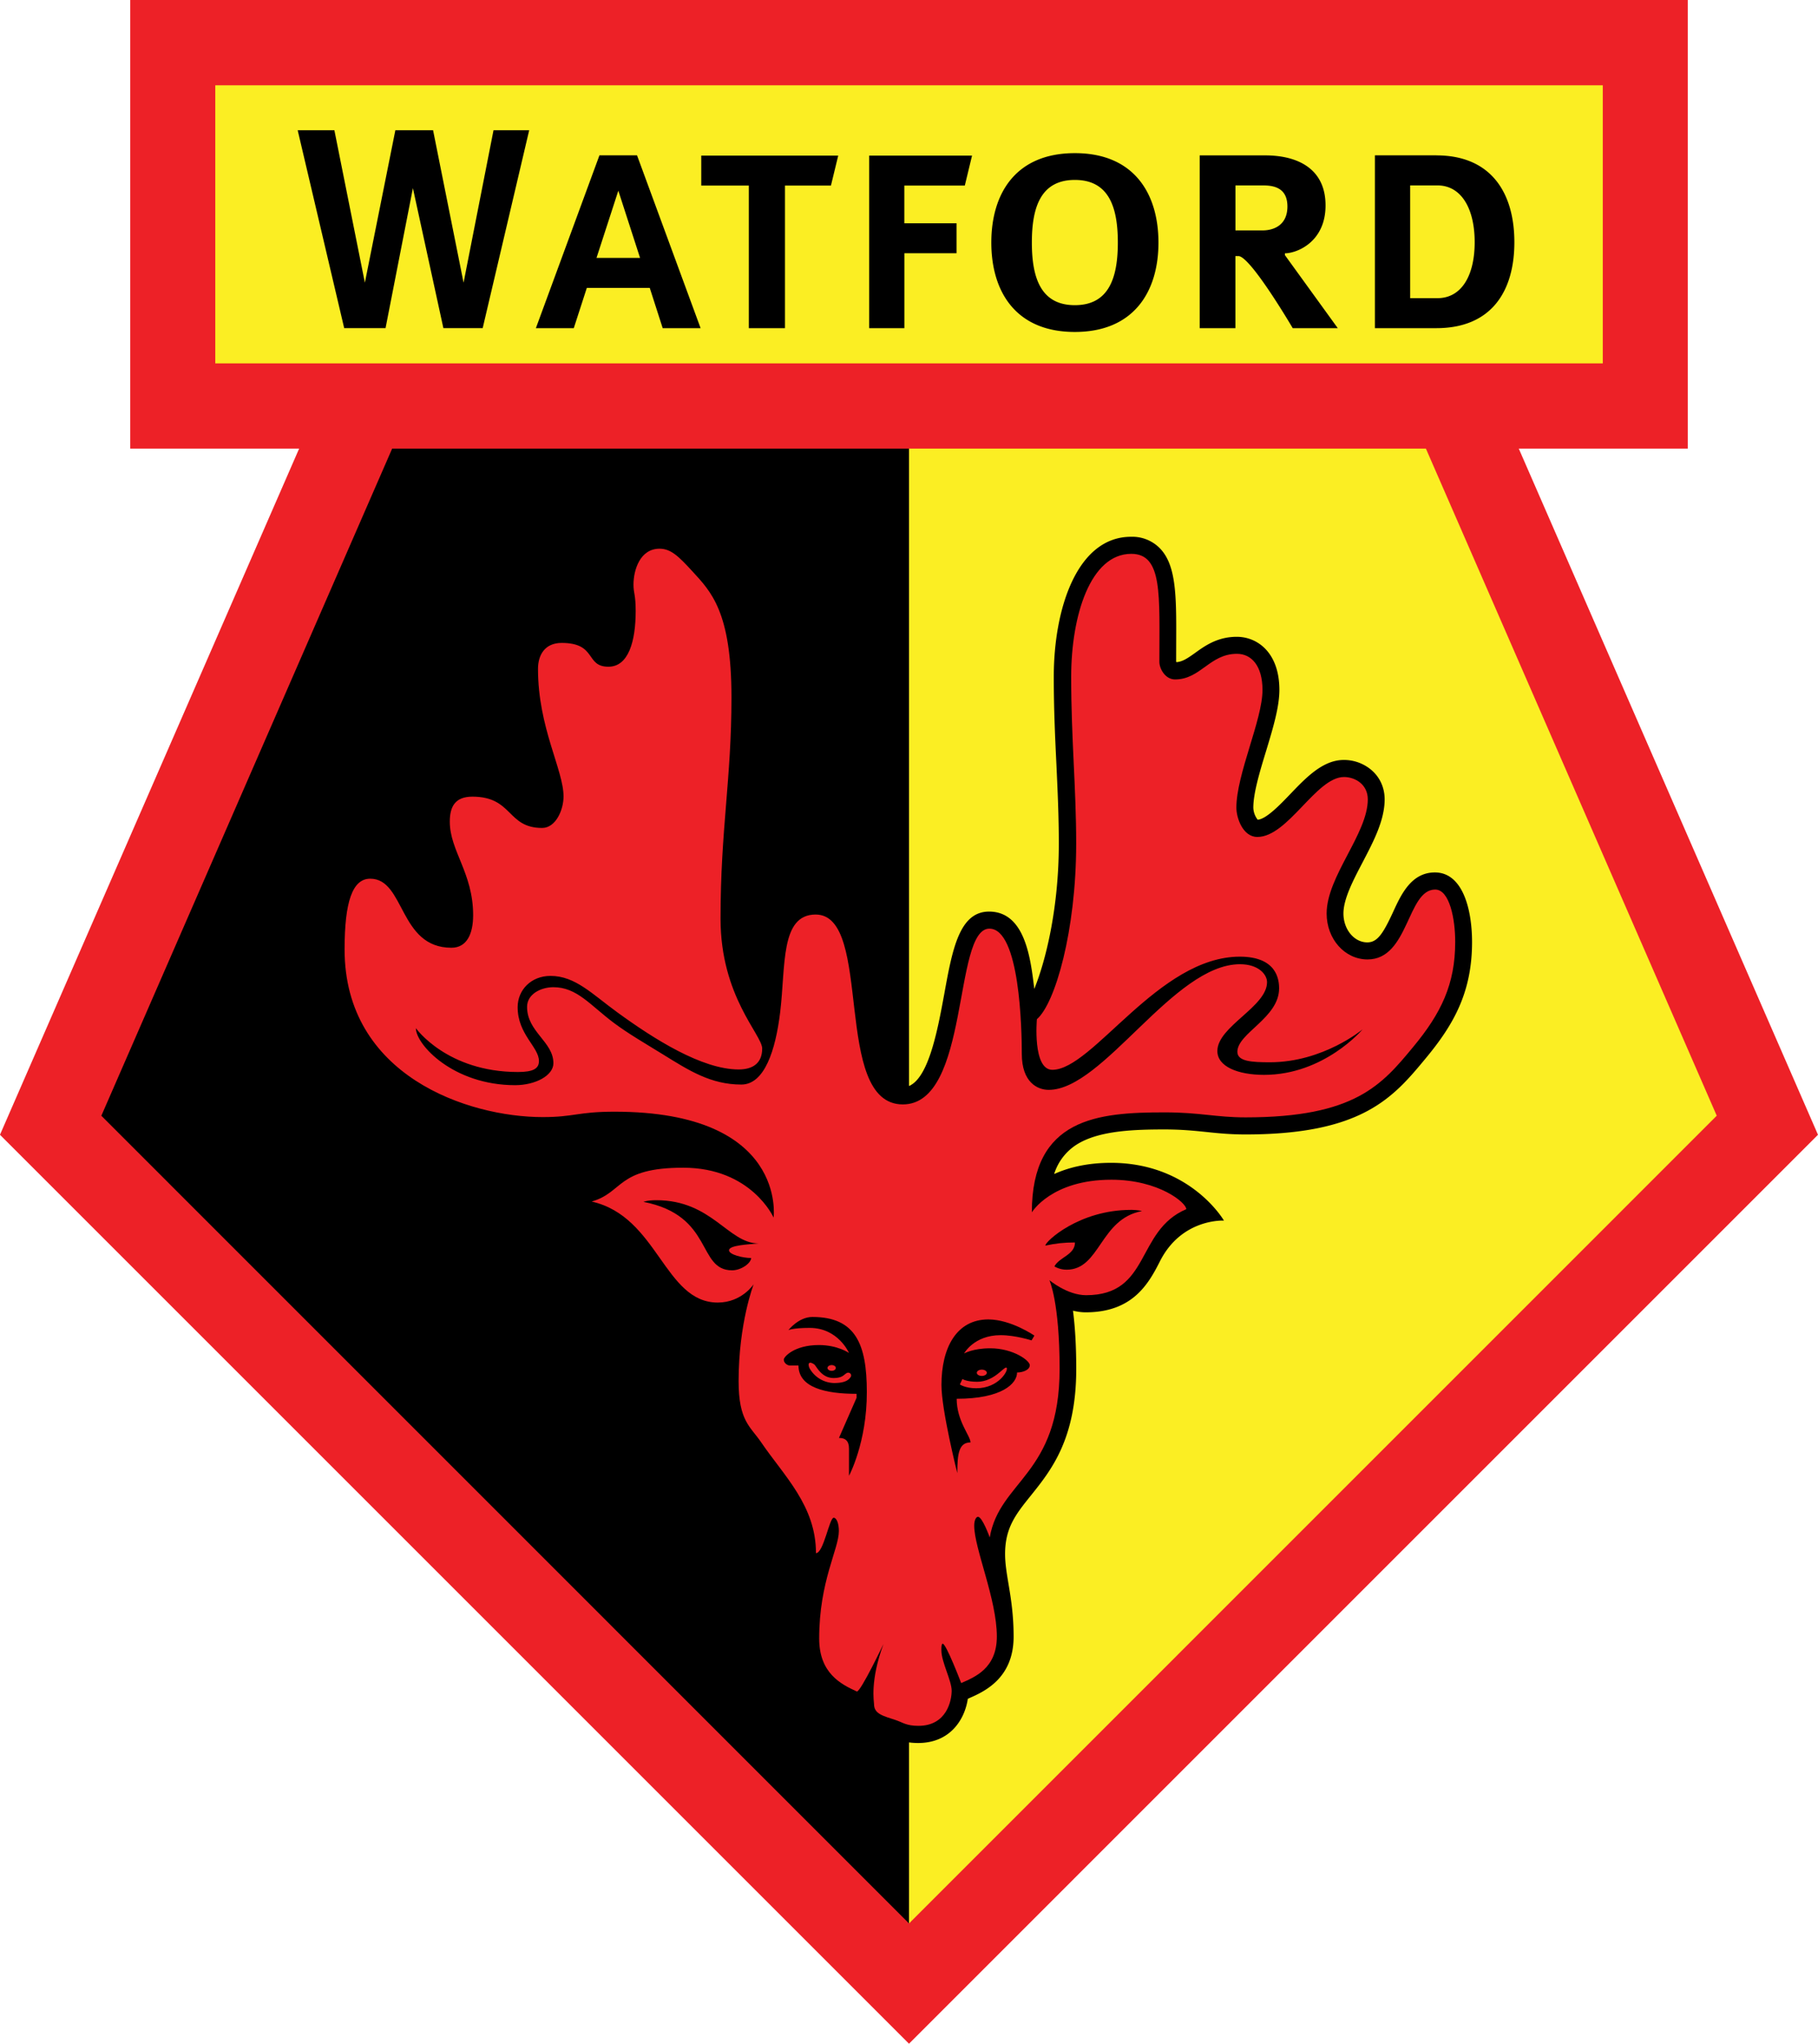
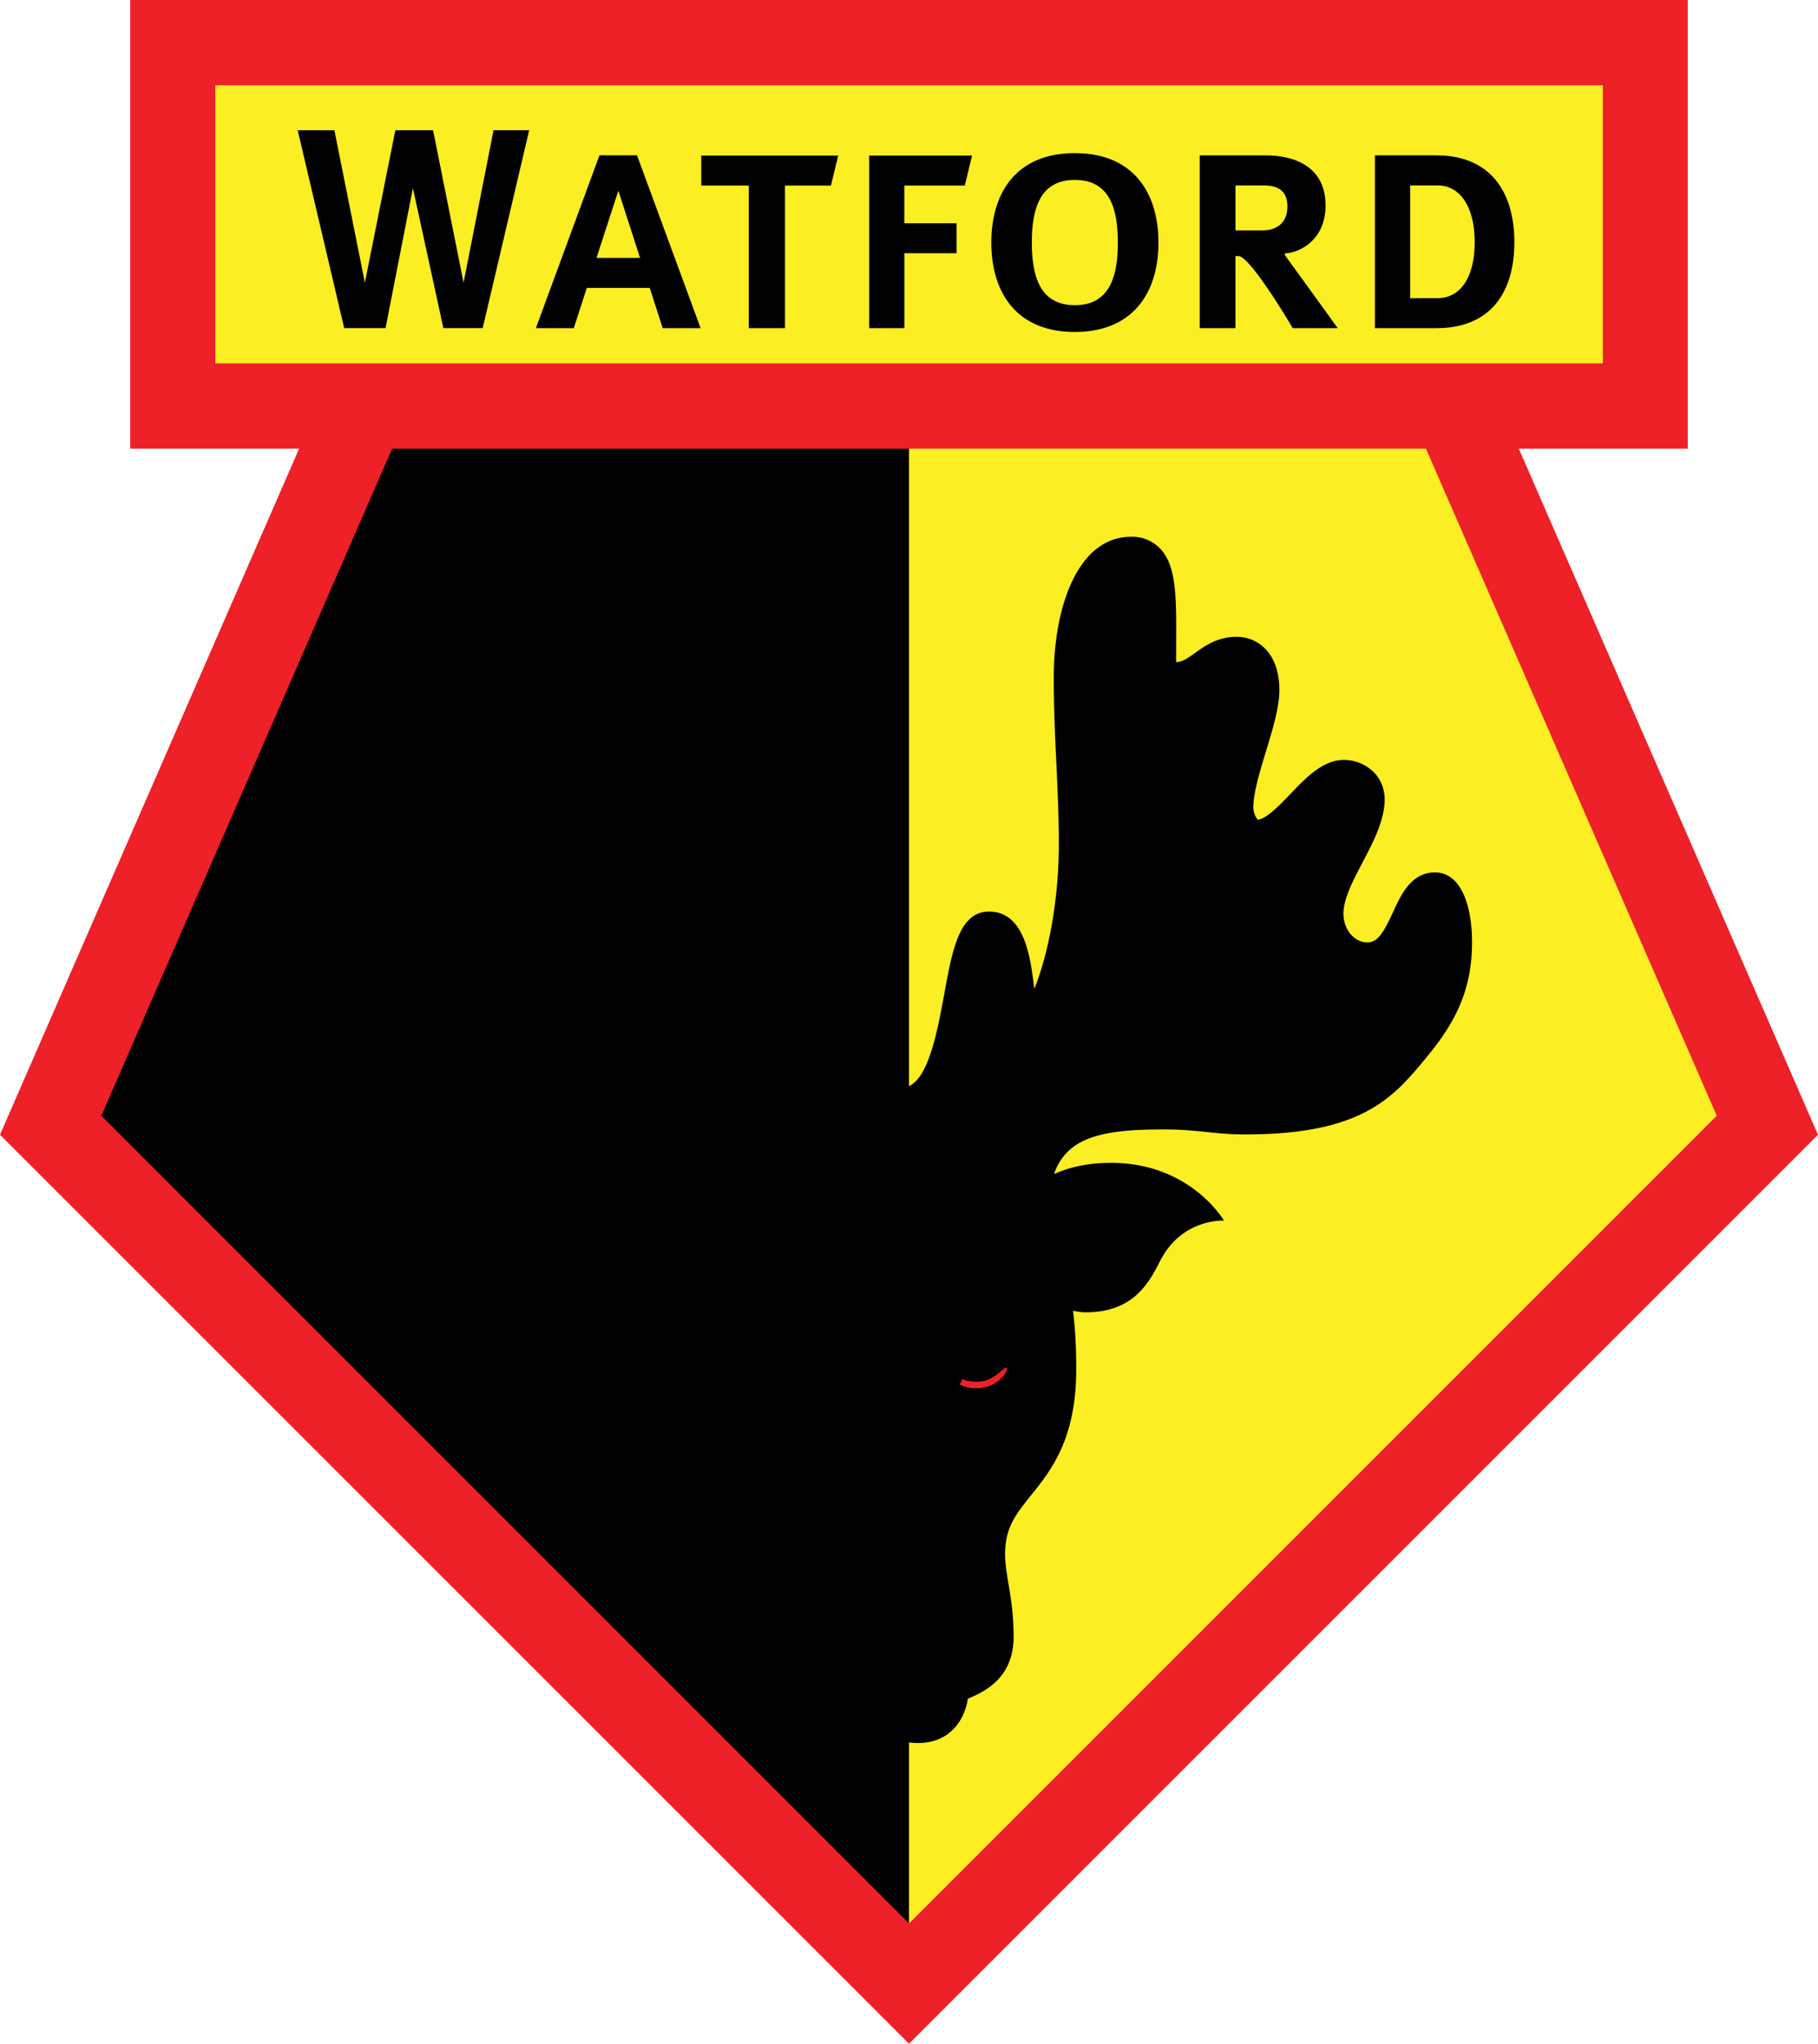
<svg xmlns="http://www.w3.org/2000/svg" width="282.99" height="318.15" version="1.2" viewBox="0 0 407.26 457.87" xml:space="preserve">
  <path d="m203.63 457.87 203.63-203.64-67.03-153.73h37.86v-100.5h-348.92v100.5h37.84l-67.02 153.73z" fill="#ed2127" />
  <path d="m48.224 19.11v62.3h310.83v-62.3h-310.84z" fill="#fbee23" />
  <path d="m203.64 100.5h-115.79l-65.15 149.47c15.6 15.62 158.54 158.56 180.94 180.96z" />
-   <path d="m319.41 100.5h-115.77v330.42l180.94-180.96-65.15-149.45z" fill="#fbee23" />
+   <path d="m319.41 100.5h-115.77v330.42l180.94-180.96-65.15-149.45" fill="#fbee23" />
  <path d="m92.494 42.15 6.83 31.37h8.8l10.42-44.34h-7.99l-6.71 34.15-6.83-34.15h-8.45l-6.83 34.15-6.83-34.15h-8.22l10.42 44.34h9.26zm41.13 15.63 4.89-15.06 4.87 15.06h-9.75zm14.83 15.74h8.49l-14.24-38.72h-8.42l-14.24 38.72h8.49l2.92-9.02h14.1zm8.64-38.66v6.71h10.65v31.95h8.1v-31.95h10.3l1.63-6.71zm37.62 0v38.66h7.88v-16.78h11.69v-6.72h-11.7v-8.45h13.55l1.62-6.71zm46.07 33.51c-7.72 0-9.63-6.29-9.63-14.03s1.9-14.03 9.63-14.03 9.63 6.28 9.63 14.03-1.92 14.03-9.63 14.03zm0-34.06c-13.19 0-18.71 8.96-18.71 20.03 0 11.05 5.52 20.03 18.7 20.03s18.74-8.98 18.74-20.03c-0.01-11.06-5.54-20.03-18.72-20.03zm42.08 17.31h-6.1v-10.08h6.1c2.21 0 5.54 0.34 5.54 4.72s-3.33 5.36-5.54 5.36zm4.98 5.54v-0.41c2.59 0 9.1-2.46 9.1-10.73s-6.3-11.21-13.53-11.21h-14.66v38.71h8v-16.15h0.67c2.7 0 12.17 16.15 12.17 16.15h10.09zm34.18 9.64h-6.12v-25.26h6.12c5.28 0 8.33 5.1 8.33 12.72 0 7.63-3.04 12.54-8.33 12.54zm-0.26-32h-13.76v38.72h13.76c12.34 0 17.48-8.26 17.48-19.25s-5.14-19.46-17.48-19.46zm-183.65 96.2c0 1.18 0.13 1.92 0.24 2.6 0.11 0.71 0.24 1.44 0.24 3.32 0 5.9-1.35 8.67-2.3 8.67-0.19 0-0.28-0.02-0.35-0.03-0.1-0.12-0.3-0.38-0.45-0.61-1.6-2.28-3.79-4.7-9.67-4.7-5.46 0-9.12 3.88-9.12 9.64 0 8.47 2.14 15.3 3.85 20.8 1.01 3.2 1.87 5.96 1.87 7.8 0 1.47-0.7 2.91-1.14 3.23-2.14-0.04-2.84-0.73-4.36-2.21-2.04-2.02-4.84-4.79-11.11-4.79-2.68 0-8.87 0.92-8.87 9.43 0 3.7 1.3 6.87 2.53 9.93 1.33 3.25 2.7 6.61 2.7 11.02 0 0.35-0.03 3.48-1.05 3.48-4.02 0-5.54-2.5-7.85-6.88-2.03-3.83-4.54-8.58-10.36-8.58-9.57 0-9.57 14.29-9.57 19.66 0 30.37 28.83 41.38 48.21 41.38 3.68 0 5.83-0.3 7.92-0.6 2.15-0.32 4.18-0.62 8.18-0.62 11.76 0 20.67 2.35 26.03 6.8a29.7 29.7 0 0 0-10.67-1.87c-10.11 0-13.85 2.4-17.4 5.31-1.34 1.1-2.32 1.9-4.13 2.42l-14.38 4.11 14.6 3.27c6.08 1.36 9.45 6.14 13.03 11.2 3.8 5.4 8.11 11.52 16.03 11.52 0.74 0 1.44-0.06 2.1-0.16a77.81 77.81 0 0 0-1.24 13.95c0 7.9 1.93 10.99 4.48 14.2l1.21 1.61c1.14 1.66 2.34 3.27 3.52 4.82 4.17 5.5 8.12 10.73 8.12 17.87 0 3.81 0.18 6.9 0.36 9.86 0.18 2.97 0.33 5.77 0.33 9.3 0 10.53 7.28 13.8 11.2 15.54l1.23 0.58c0.76 3.6 4.31 4.78 6.53 5.5l0.78 0.25 0.81 0.33c1.13 0.48 2.67 1.15 5.48 1.15 7.28 0 10.47-5.4 11.13-9.9l0.37-0.17c3.21-1.42 9.89-4.36 9.89-13.75 0-4.92-0.61-8.64-1.16-11.91-0.4-2.42-0.75-4.52-0.75-6.6 0-5.94 2.44-8.96 5.79-13.13 4.51-5.63 10.15-12.6 10.15-28.34 0-5.57-0.31-9.83-0.73-13.05 0.92 0.21 1.86 0.36 2.85 0.36 10.42 0 14.02-6.25 16.63-11.43 4.89-9.68 14.34-9.12 14.34-9.12s-7.48-12.94-25.3-12.94c-5.43 0-9.6 1.09-12.74 2.51a12.09 12.09 0 0 1 6-7.15c4.91-2.6 12.22-2.84 18.69-2.84 3.97 0 6.78 0.3 9.51 0.58 2.57 0.27 5.23 0.54 8.64 0.54 26.27 0 33.17-8.32 40.46-17.13 6.2-7.48 10.32-14.74 10.32-25.97 0-7.54-2.18-15.6-8.32-15.6-5.3 0-7.58 4.95-9.4 8.94-2.2 4.74-3.48 6.73-5.74 6.73-2.95 0-5.35-2.9-5.35-6.47 0-3.3 2.2-7.46 4.31-11.5 2.4-4.6 4.92-9.36 4.92-14.08 0-2.66-1.1-5.04-3.1-6.68a9.49 9.49 0 0 0-6.05-2.14c-4.66 0-8.38 3.87-11.98 7.63-2.29 2.4-5.42 5.64-7.31 5.76a4.61 4.61 0 0 1-0.98-2.7c0-3.28 1.46-8.12 2.89-12.79 1.52-5.02 2.95-9.78 2.95-13.59 0-8.23-4.8-11.9-9.55-11.9-4.33 0-7.15 2.03-9.4 3.66-1.7 1.21-2.78 1.92-4.11 2.02a0.49 0.49 0 0 1-0.07-0.16l0.01-3.93 0.01-3.47c0-8.71-0.36-14.64-3.74-18.03a8.65 8.65 0 0 0-6.39-2.5c-11.93 0-17.3 15.78-17.3 31.4 0 7.24 0.3 13.64 0.6 19.82 0.27 5.9 0.53 11.46 0.53 17.5 0 14.5-2.96 26.37-5.5 32.57-0.82-6.9-2.08-17.32-10.13-17.32-6.67 0-8.23 8.52-10.02 18.39-1.63 8.85-3.86 20.99-9.36 20.99-4.62 0-5.95-8.44-7.23-19.48-1.25-10.8-2.68-23.06-12.3-23.06-10.46 0-11.15 13.57-11.59 22.54a129.1 129.1 0 0 1-0.23 3.74c-2.56-5.01-5.64-13.63-5.64-21.55 0-10.05 0.63-17.92 1.25-25.54 0.6-7.3 1.2-14.84 1.2-24.01 0-20.21-5.02-25.68-9.45-30.5l-0.31-0.33c-2.98-3.23-5.78-6.29-10.19-6.29-6.26 0.03-9.57 5.99-9.57 11.87z" />
  <g fill="#ed2127">
-     <path d="m231.72 299.23-0.64 1.07s-3.6-1.17-6.93-1.17c-5.98 0-8.18 4.1-8.18 4.1s1.97-1.16 5.85-1.16c5.14 0 8.87 2.75 8.87 3.78 0 1.07-1.58 1.64-2.85 1.64 0 2.47-3.37 5.89-13.53 5.89 0 5 3.1 8.32 3.1 9.78-2.59 0-2.96 2.48-2.96 6.88 0 0-3.55-14.08-3.55-19.74 0-8.37 3.37-14.7 10.52-14.7 5.12 0.03 10.3 3.63 10.3 3.63zm21.64-28.18c1.58 0 2.46 0.28 2.46 0.28-9.44 1.73-9.33 13.13-16.88 13.13-1.65 0-2.73-0.74-2.73-0.74 1.06-2.07 4.6-2.57 4.6-5.36-2.45 0-4.25 0.2-6.64 0.7 0-0.92 7.56-8 19.2-8zm-63.17 59.6v-6.08c0-1.69-0.75-2.42-2.25-2.42l3.94-8.98v-0.9c-6.97 0-13.01-1.4-13.01-6.35h-1.97c-0.42 0-1.32-0.47-1.32-1.32 0-0.61 2.34-3.26 7.86-3.26 4.21 0 6.74 1.77 6.74 1.77s-2.39-5.61-8.8-5.61c-3.79 0-4.77 0.5-4.77 0.5s2.29-2.95 5.37-2.95c9.68 0 12.2 6.08 12.2 16.79 0.04 11.33-4 18.81-4 18.81zm-26.88-50.54c0 0.98 3.13 1.73 4.95 1.73 0 1.13-2.2 2.76-4.25 2.76-7.9 0-4.07-12.26-19.87-15.34 0 0 0.84-0.37 2.89-0.37 12.48 0 16.1 9.68 22.88 9.68-1.98 0.22-6.6 0.37-6.6 1.54zm158.2-80.82c-6.32 0-5.89 15.66-15.15 15.66-5.12 0-9.17-4.58-9.17-10.29 0-8.32 9.22-17.87 9.22-25.58 0-3.3-2.78-5-5.34-5-6.22 0-12.54 13.43-19.4 13.43-3.23 0-4.7-4.22-4.7-6.56 0-7.48 5.85-19.68 5.85-26.37 0-5.37-2.44-8.1-5.73-8.1-6.1 0-8.13 5.74-13.86 5.74-2.2 0-3.51-2.4-3.51-3.94 0-15.01 0.76-24.2-6.3-24.2-9.15 0-13.46 13.82-13.46 27.57 0 13.96 1.12 24.77 1.12 37.35 0 19.48-4.7 35.82-8.8 39.34 0 0-1.02 11.34 3.46 11.34 9.06 0 23.76-25.35 42-25.35 8.23 0 8.8 5.06 8.8 7.1 0 6.64-9.35 10.02-9.35 14.22 0 2.16 3.26 2.34 7.29 2.34 11.97 0 20.77-7.38 20.77-7.38s-8.6 10.2-22.07 10.2c-5.9 0-10.47-1.87-10.47-5.34 0-5.51 11.13-9.91 11.13-15.43 0-1.68-1.86-4.02-6.07-4.02-14.88 0-30.59 28.15-42.84 28.15-2.52 0-6.03-1.68-6.03-8.08 0-5.46-0.43-28.04-7.26-28.04-8.2 0-4.27 39.38-19.39 39.38-15.96 0-6.44-42.54-19.53-42.54-7.95 0-6.7 11.52-7.95 21.88-1.03 8.49-3.49 16.21-8.7 16.21-6.87 0-11.74-3.16-17.6-6.78-3.72-2.3-7.68-4.58-10.97-7.04-5.33-4-8.26-7.99-13.53-7.99-2.8 0-5.9 1.54-5.9 4.41 0 5.62 5.9 7.8 5.9 12.63 0 2.73-4 4.91-8.57 4.91-13.89 0-22.24-9.11-22.24-12.77 0 0 6.95 9.82 22.87 9.82 3.44 0 4.7-0.77 4.7-2.46 0-3.15-4.77-5.96-4.77-12.06 0-3.85 3-7.01 7.36-7.01 5.55 0 9.3 4.05 15.02 8.2 8.23 5.99 18.94 12.76 27.14 12.76 3.15 0 5.26-1.4 5.26-4.68 0-3.11-9.33-11.65-9.33-29.13 0-19.99 2.45-31.15 2.45-49.55 0-19.2-4.6-23.71-8.76-28.25-3.13-3.42-4.84-5.06-7.36-5.06-4.36 0-5.83 4.77-5.83 8.05 0 2 0.49 2.13 0.49 5.91 0 6.8-1.61 12.48-6.1 12.48-5.26 0-2.53-5.33-10.48-5.33-3.8 0-5.3 2.73-5.3 5.82 0 13.18 5.72 22.6 5.72 28.58 0 2.99-1.73 7.05-4.8 7.05-7.92 0-6.52-7.01-15.62-7.01-3.88 0-5.06 2.24-5.06 5.61 0 6.52 5.23 11.5 5.23 20.94 0 4.17-1.4 7.3-4.86 7.3-11.83 0-10.36-15.47-18.2-15.47-4 0-5.74 5.24-5.74 15.84 0 28.34 27.69 37.57 44.38 37.57 7.09 0 7.85-1.21 16.1-1.21 38.75 0 35.63 23.72 35.63 23.72s-4.96-11.17-20.26-11.17c-14.92 0-13.3 5.5-20.5 7.58 14.9 3.35 16.23 22.63 28.25 22.63 5.38 0 8.04-4.1 8.04-4.1s-3.37 8.68-3.37 21.72c0 8.92 2.63 10.13 5.04 13.67 5.12 7.54 12.29 14.2 12.29 24.85 1.71 0 3.01-7.93 3.97-7.93 0.63 0 1.16 1.23 1.16 2.97 0 4.07-4.41 11.22-4.41 24.1 0 7.73 4.84 10.23 8.45 11.86 0.88 0 5.94-10.61 5.94-10.61-3.04 8.26-2.1 12.9-2.1 13.46 0 2.2 2.13 2.65 4.86 3.55 1.56 0.52 2.35 1.29 5.08 1.29 6.34 0 7.45-5.65 7.45-7.87 0-2.25-2.3-6.46-2.3-8.99 0 0-0.08-1.54 0.29-1.54 0.78 0 4.14 8.82 4.14 8.82 2.98-1.32 7.99-3.24 7.99-10.43 0-8.37-5.07-19.73-5.07-24.85 0-1.18 0.41-1.97 0.84-1.97 0.99 0 2.64 4.63 2.64 4.63 2.2-12.8 15.65-14.02 15.65-37.77 0-15.04-2.29-19.88-2.29-19.88s4 3.37 8.22 3.37c14.5 0 11.07-14.45 22.45-19.27 0-1.43-6.13-6.6-16.79-6.6-13.46 0-17.81 7.31-17.81 7.31 0-21.14 14.8-22.4 29.74-22.4 8 0 11.43 1.12 18.15 1.12 24.5 0 30.53-7.3 37.55-15.79 6.24-7.53 9.4-14.03 9.4-23.5 0.02-5.08-1.25-11.75-4.48-11.75z" />
    <path d="m215.59 308.96-0.56 1.21s1.17 0.85 3.68 0.85c5.06 0 7.28-4.1 6.79-4.59-0.49-0.48-2.68 3.14-6.6 3.14-2.34 0-3.31-0.61-3.31-0.61z" />
-     <path d="m221.06 307.56c0 0.38-0.5 0.7-1.12 0.7-0.61 0-1.12-0.31-1.12-0.7s0.5-0.71 1.12-0.71 1.12 0.32 1.12 0.7zm-38.66-1.88c0.52 0.4 1.57 3.05 4.34 3.05 2.01 0 2.29-0.76 2.92-1.1 0.62-0.35 1.28 0.3 0.89 0.89-0.4 0.59-1.15 1.33-3.72 1.33a6.44 6.44 0 0 1-5.51-3.37c-0.46-1.15 0.01-1.54 1.08-0.8z" />
-     <path d="m187.24 306.47c0 0.36-0.42 0.65-0.93 0.65-0.52 0-0.94-0.3-0.94-0.65s0.42-0.64 0.94-0.64c0.5 0 0.93 0.29 0.93 0.64z" />
  </g>
</svg>